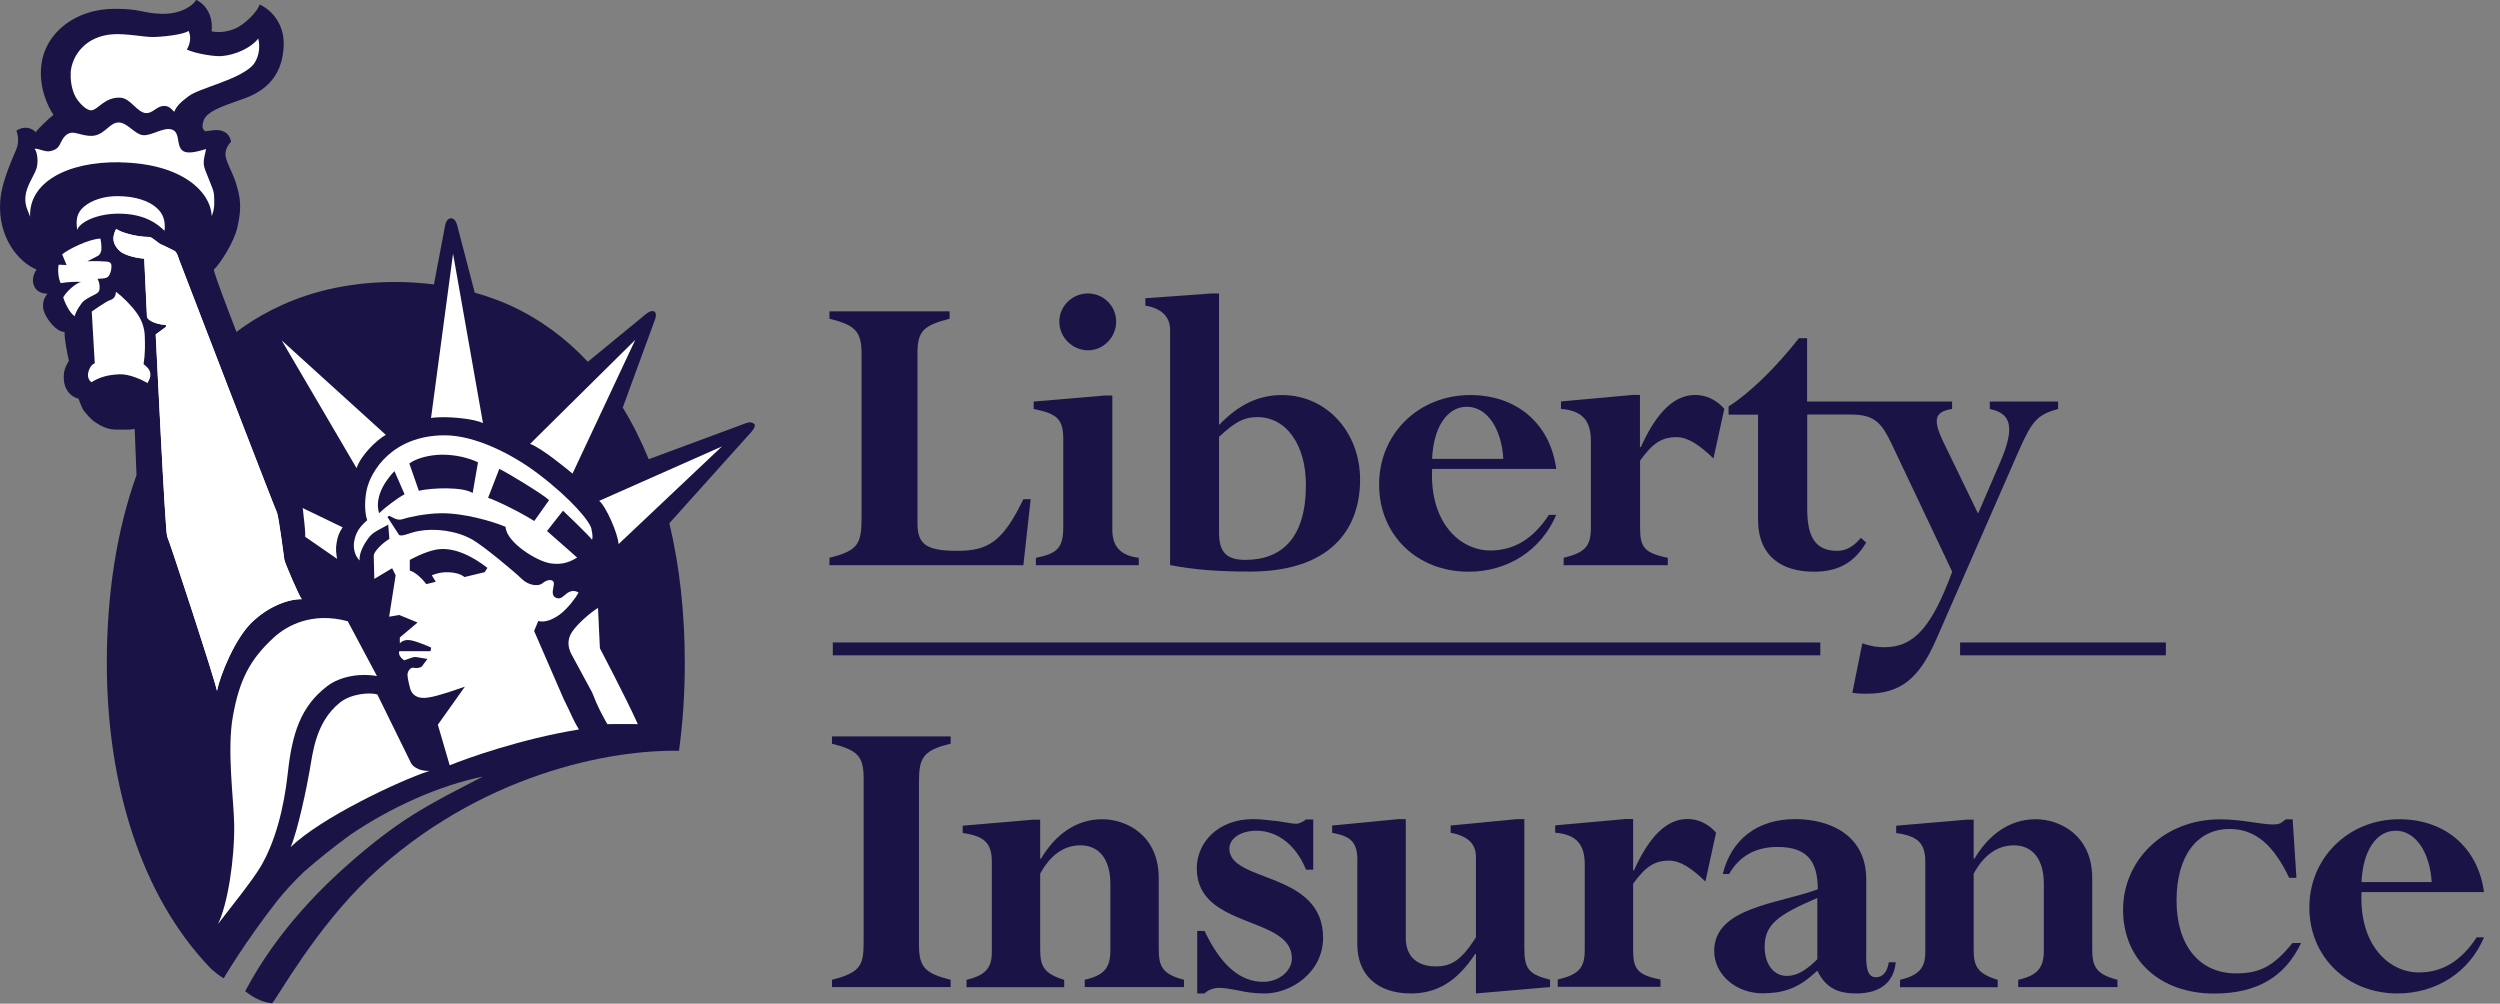
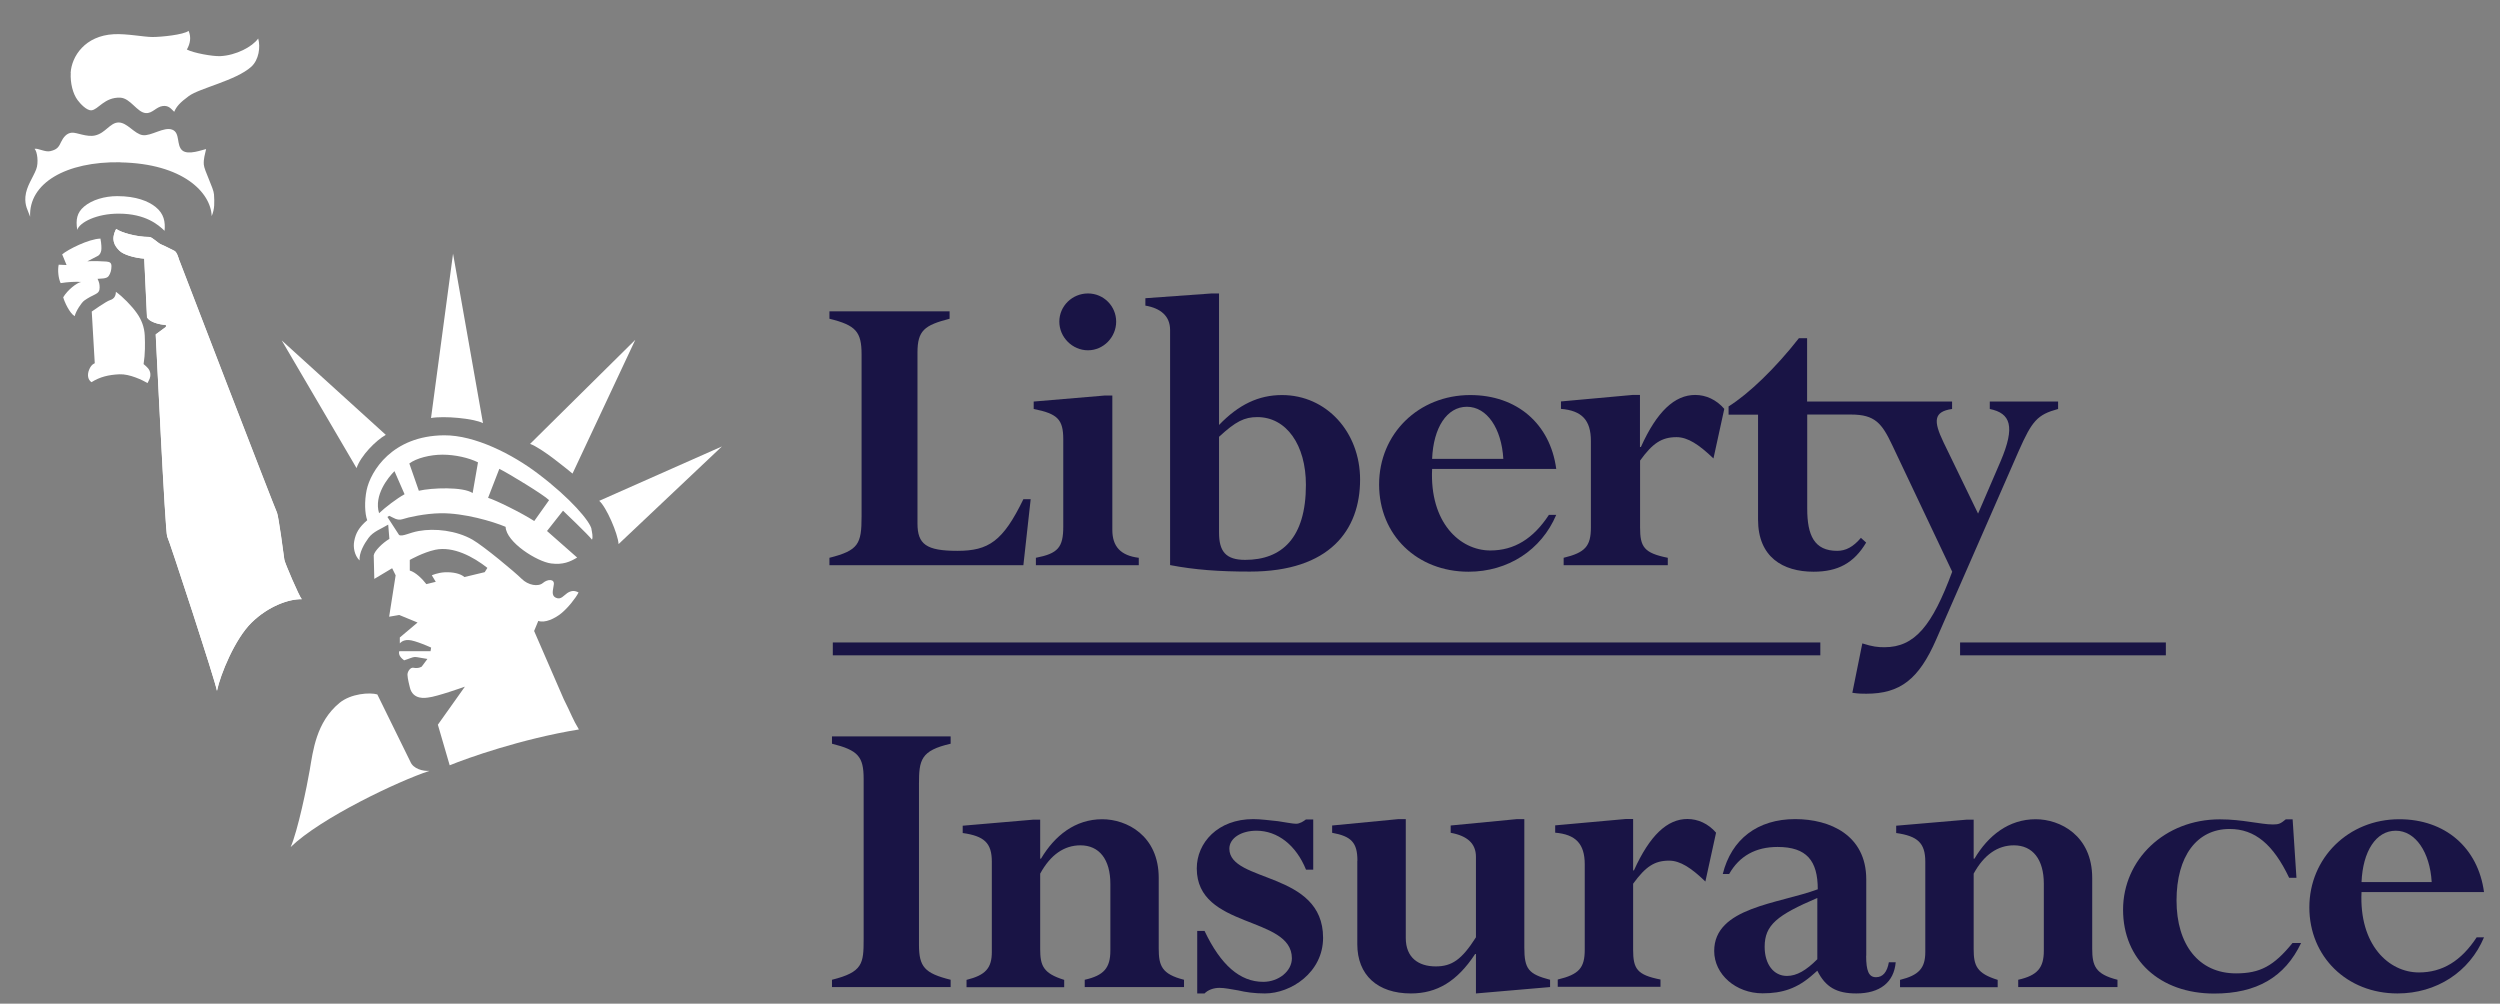
<svg xmlns="http://www.w3.org/2000/svg" width="137" height="55" viewBox="0 0 137 55" fill="none">
  <rect x="0" y="0" width="137" height="55" fill="#808080" stroke="none" />
-   <path d="M41.315 23.232C41.182 23.054 40.851 23.2 40.851 23.2L35.55 25.164C35.137 24.16 34.667 23.213 34.126 22.336L35.843 17.651C35.843 17.651 36.059 17.187 35.855 17.073C35.658 16.952 35.334 17.263 35.334 17.263L32.213 19.825C30.999 18.522 29.569 17.473 27.929 16.723C27.319 16.45 26.683 16.227 26.016 16.037L25.05 12.331C25.05 12.331 24.967 11.962 24.719 11.962C24.471 11.962 24.401 12.312 24.401 12.312L23.779 15.585C23.098 15.503 22.406 15.452 21.681 15.452C19.355 15.452 17.289 15.89 15.477 16.704C14.702 17.054 13.971 17.467 13.291 17.944C13.176 18.026 13.068 18.109 12.96 18.191C12.318 16.532 11.81 15.185 11.714 14.778C12.07 14.454 12.82 13.272 13.005 12.477C13.259 11.365 13.183 10.837 12.916 9.992C12.719 9.375 12.331 8.797 12.357 8.403C12.376 8.11 12.534 7.901 12.662 7.767C12.592 7.36 12.325 7.182 12.007 7.138C11.714 7.1 11.486 7.182 11.231 7.195C11.168 7.074 11.034 7.1 11.136 6.674C11.282 6.032 12.509 5.733 13.52 5.346C14.791 4.85 15.503 3.934 15.547 2.466C15.579 1.398 14.982 0.604 14.232 0.248C14.079 0.68 13.462 1.259 13.03 1.494C12.604 1.729 12.02 1.818 11.594 1.716C11.689 0.928 11.327 0.261 10.748 -0.006C10.564 0.331 9.871 0.788 8.835 0.756C7.799 0.725 7.729 0.477 6.274 0.483C4.195 0.483 2.479 1.742 2.263 3.579C2.129 4.774 2.587 5.778 2.93 6.293C2.67 6.49 2.066 7.074 1.958 7.246C1.805 7.068 1.392 6.839 0.896 7.163C1.004 7.424 1.023 7.742 0.941 8.047C0.858 8.346 0.095 9.82 0.013 11.009C-0.133 13.018 1.03 14.378 2.002 14.772C1.786 15.096 1.742 15.439 1.894 15.725C1.996 15.909 2.193 16.094 2.606 16.094C2.371 16.355 2.276 16.742 2.434 17.13C2.606 17.562 3.102 18.191 3.54 18.191C3.521 18.56 3.693 19.424 3.776 19.768C3.623 20.047 3.471 20.264 3.496 20.778C3.515 21.319 3.865 21.757 4.297 21.84C4.405 22.1 4.488 22.387 4.634 22.558C4.786 22.73 4.92 22.939 5.244 23.156C5.568 23.372 5.937 23.543 6.369 23.543C6.801 23.543 7.183 23.562 7.38 23.499C7.386 23.62 7.43 24.77 7.481 26.035C6.394 29.06 5.854 32.569 5.854 36.338C5.854 43.089 7.78 49.102 11.454 52.972C11.454 52.972 11.664 53.233 12.255 53.614C12.255 53.614 13.405 51.65 15.153 49.413C15.598 48.847 16.107 48.301 16.666 47.767C17.524 47.017 18.363 46.356 19.17 45.764C21.433 44.226 24.046 43.057 26.467 42.555C23.696 43.985 22.119 44.748 19.514 46.985C17.867 48.396 15.236 50.894 13.437 54.32C13.812 54.612 14.314 54.924 14.912 54.981C15.293 54.536 17.244 50.951 20.244 48.072C26.315 42.389 33.465 41.074 37.209 41.144C37.419 39.605 37.527 37.997 37.527 36.338C37.527 33.624 37.247 31.044 36.681 28.673L41.15 23.696C41.15 23.696 41.461 23.391 41.328 23.206L41.315 23.232Z" fill="#191445" />
  <path d="M8.079 20.988C7.818 20.836 7.106 20.486 6.547 20.511C5.962 20.537 5.473 20.651 5.015 20.944C4.824 20.817 4.761 20.556 4.888 20.251C5.009 19.952 5.193 19.908 5.193 19.908L5.028 17.073C5.028 17.073 5.822 16.507 6.038 16.444C6.254 16.38 6.35 16.208 6.35 15.992C6.699 16.234 7.221 16.761 7.5 17.162C7.761 17.53 7.913 17.937 7.933 18.395C7.952 18.846 7.958 19.386 7.869 19.952C8.047 20.105 8.212 20.232 8.238 20.473C8.257 20.715 8.174 20.797 8.085 20.994L8.079 20.988Z" fill="white" />
  <path d="M33.897 29.81C33.866 29.257 33.224 27.77 32.836 27.446L39.561 24.465L33.897 29.817V29.81Z" fill="white" />
  <path d="M15.446 18.662L21.141 23.829C20.594 24.141 19.768 24.973 19.539 25.653L15.446 18.668V18.662Z" fill="white" />
-   <path d="M18.776 28.895C18.579 29.2 18.509 29.378 18.446 29.747C18.382 30.116 18.427 30.319 18.471 30.624L16.723 29.416C16.742 29.01 16.634 28.336 16.609 27.993C16.609 27.954 16.596 27.891 16.583 27.84L18.77 28.895H18.776Z" fill="white" />
  <path d="M9.159 29.397C9.051 29.2 8.555 18.694 8.53 18.325L9.089 17.918V17.81C8.676 17.785 8.199 17.638 8.053 17.397L7.901 14.174C7.335 14.13 6.757 13.952 6.54 13.736C6.273 13.469 6.064 13.132 6.362 12.547C6.642 12.744 7.462 12.986 8.18 12.986C8.333 12.986 8.651 13.323 8.829 13.399C9.038 13.482 9.382 13.672 9.547 13.742C9.693 13.806 9.788 14.149 9.827 14.282C9.871 14.416 15.077 27.929 15.166 28.082C15.255 28.234 15.553 30.503 15.579 30.675C15.604 30.847 16.38 32.664 16.532 32.836C15.839 32.817 14.708 33.211 13.78 34.12C12.871 35.01 12.07 36.955 11.886 37.857C11.822 37.381 9.267 29.594 9.159 29.397Z" fill="white" />
-   <path d="M15.776 42.326C15.554 44.398 15.045 46.203 14.282 47.493C13.793 48.32 12.42 50.004 11.943 50.64C12.465 49.604 12.865 47.099 12.833 45.154C12.814 43.889 12.426 41.099 12.763 39.249C13.119 37.266 13.685 36.148 15.013 34.927C15.694 34.304 17.079 33.51 19.056 34.044L20.658 37.05C19.8 36.885 18.668 37.031 17.912 37.616C16.488 38.709 16.011 40.178 15.776 42.326Z" fill="white" />
  <path d="M15.928 46.419C16.316 45.542 16.831 43.044 16.971 42.212C17.155 41.137 17.327 39.574 18.604 38.519C19.234 38.004 20.263 37.934 20.677 38.054L22.488 41.741C22.647 42.135 23.181 42.269 23.537 42.243C21.84 42.796 17.562 44.83 15.928 46.419Z" fill="white" />
-   <path d="M31.336 34.648C31.044 35.099 31.152 35.537 31.311 35.843C31.495 36.186 32.455 37.959 32.455 37.959C32.76 38.76 32.995 39.167 33.281 39.682C33.802 39.682 34.361 39.669 34.953 39.682C34.317 38.264 32.874 35.525 32.874 35.525L32.772 33.313C32.353 33.567 31.628 34.196 31.336 34.648Z" fill="white" />
  <path d="M23.62 22.908C24.331 22.78 25.946 22.927 26.467 23.187L24.827 13.901L23.62 22.908Z" fill="white" />
  <path d="M9.833 14.282C9.789 14.155 9.7 13.806 9.553 13.742C9.395 13.666 9.045 13.475 8.835 13.393C8.657 13.323 8.339 12.986 8.187 12.986C7.475 12.986 6.649 12.744 6.369 12.547C6.064 13.132 6.274 13.462 6.547 13.736C6.763 13.952 7.341 14.13 7.907 14.174L8.06 17.397C8.206 17.638 8.683 17.785 9.096 17.804V17.912L8.536 18.325C8.556 18.694 9.058 29.2 9.166 29.397C9.274 29.594 11.823 37.381 11.893 37.857C12.077 36.961 12.878 35.01 13.787 34.12C14.715 33.211 15.852 32.817 16.539 32.836C16.386 32.658 15.611 30.847 15.585 30.675C15.566 30.503 15.261 28.228 15.179 28.082C15.09 27.929 9.884 14.416 9.839 14.282H9.833Z" fill="white" />
  <path d="M6.509 11.708C7.977 11.708 8.676 12.318 9.019 12.649C9.064 12.153 8.988 11.714 8.524 11.339C8.136 11.028 7.462 10.748 6.426 10.748C5.733 10.748 5.04 10.952 4.608 11.32C4.214 11.657 4.144 12.039 4.233 12.598C4.36 12.185 5.301 11.702 6.515 11.708H6.509Z" fill="white" />
  <path d="M3.877 3.992C3.845 4.551 3.992 5.136 4.252 5.485C4.398 5.682 4.748 6.064 5.009 6.045C5.377 6.019 5.721 5.32 6.585 5.352C7.144 5.371 7.513 6.165 7.99 6.197C8.358 6.223 8.555 5.854 8.924 5.809C9.242 5.778 9.35 5.937 9.547 6.127C9.674 5.829 9.865 5.619 10.348 5.263C10.933 4.831 12.922 4.417 13.767 3.661C14.187 3.28 14.282 2.581 14.149 2.11C13.831 2.561 12.941 3.032 12.077 3.076C11.645 3.095 10.602 2.905 10.24 2.714C10.424 2.396 10.488 2.04 10.335 1.691C10.055 1.907 8.835 2.028 8.358 2.028C7.882 2.028 6.954 1.837 6.235 1.875C4.659 1.958 3.928 3.083 3.871 3.992H3.877Z" fill="white" />
  <path d="M6.598 8.899C10.017 8.962 11.555 10.545 11.6 11.842C11.771 11.447 11.752 11.085 11.727 10.653C11.708 10.31 11.187 9.337 11.168 9.013C11.149 8.689 11.231 8.473 11.295 8.168C11.079 8.212 10.322 8.511 9.998 8.25C9.649 7.971 9.89 7.278 9.439 7.106C8.988 6.928 8.269 7.475 7.818 7.405C7.367 7.341 6.973 6.712 6.502 6.712C6.032 6.712 5.784 7.297 5.206 7.424C4.754 7.526 4.208 7.252 3.941 7.271C3.648 7.291 3.47 7.526 3.337 7.799C3.21 8.085 3.102 8.2 2.758 8.282C2.479 8.352 2.085 8.111 1.894 8.155C2.047 8.308 2.123 8.924 1.983 9.28C1.811 9.731 1.443 10.208 1.392 10.78C1.354 11.282 1.525 11.511 1.652 11.88C1.563 10.043 3.61 8.841 6.598 8.892V8.899Z" fill="white" />
  <path d="M4.443 15.452C4.208 15.496 3.706 15.884 3.464 16.291C3.534 16.552 3.814 17.162 4.093 17.327C4.157 17.047 4.468 16.577 4.621 16.469C4.837 16.316 5.053 16.208 5.225 16.126C5.396 16.037 5.46 15.948 5.46 15.757C5.46 15.566 5.435 15.471 5.346 15.28C5.517 15.261 5.835 15.287 5.949 15.134C6.057 14.988 6.108 14.791 6.108 14.594C6.108 14.397 6.019 14.352 5.829 14.333C5.632 14.314 5.066 14.295 4.786 14.32C4.786 14.32 5.225 14.098 5.352 14.028C5.479 13.965 5.524 13.837 5.549 13.723C5.568 13.615 5.562 13.373 5.504 13.075C4.856 13.094 3.712 13.678 3.407 13.939L3.648 14.524L3.216 14.505C3.153 14.804 3.197 15.255 3.324 15.515C3.712 15.452 4.17 15.427 4.449 15.452H4.443Z" fill="white" />
  <path d="M32.417 28.997C32.334 28.578 31.285 27.319 29.486 25.959C28.088 24.897 26.029 23.842 24.338 23.855C21.484 23.874 20.308 25.832 20.092 26.855C19.965 27.471 19.99 28.145 20.124 28.508C19.672 28.895 19.494 29.213 19.412 29.652C19.348 29.97 19.412 30.427 19.704 30.713C19.672 30.294 19.959 29.798 20.194 29.48C20.454 29.124 20.887 28.984 21.274 28.749L21.338 29.531C20.969 29.747 20.512 30.198 20.48 30.433L20.512 31.724L21.49 31.139L21.681 31.527L21.325 33.796L21.878 33.701L22.882 34.114L21.91 34.934V35.258C21.91 35.258 22.056 35.054 22.399 35.074C22.742 35.086 23.626 35.487 23.626 35.487L23.594 35.684H21.878C21.814 35.913 22.012 36.084 22.145 36.186C22.367 36.122 22.609 36.002 22.736 36.002C22.863 36.002 23.168 36.078 23.423 36.11L23.111 36.529C23.111 36.529 22.952 36.65 22.654 36.593C22.495 36.561 22.329 36.79 22.329 36.974C22.329 37.171 22.456 37.654 22.456 37.654C22.615 38.385 23.359 38.239 23.454 38.226C23.931 38.182 25.476 37.629 25.476 37.629L23.995 39.714L24.643 41.938C25.622 41.538 28.552 40.495 31.724 39.974C31.374 39.396 31.323 39.167 30.891 38.309L29.27 34.578L29.499 34.025C29.855 34.158 30.408 33.898 30.764 33.605C31.12 33.313 31.539 32.792 31.705 32.468C31.476 32.34 31.285 32.372 31.088 32.499C30.891 32.633 30.739 32.881 30.472 32.76C30.179 32.633 30.319 32.315 30.351 32.016C30.383 31.724 30.014 31.724 29.753 31.946C29.493 32.169 28.94 32.073 28.584 31.717C28.228 31.361 26.512 29.931 25.895 29.575C25.005 29.067 23.823 28.94 22.946 29.099C22.437 29.188 22.069 29.416 21.872 29.321L21.23 28.33L21.331 28.266C21.56 28.368 21.77 28.546 22.062 28.45C22.355 28.349 23.296 28.139 24.141 28.126C25.438 28.107 27.014 28.578 27.707 28.87C27.738 29.715 29.436 30.783 30.205 30.878C30.853 30.961 31.247 30.783 31.628 30.554L29.976 29.099L30.853 27.986C30.853 27.986 32.251 29.315 32.442 29.575C32.506 29.423 32.442 29.169 32.41 28.991L32.417 28.997ZM22.463 30.681C22.463 30.681 23.175 30.275 23.849 30.128C24.84 29.919 25.933 30.51 26.709 31.12L26.562 31.355L25.45 31.622C25.234 31.431 24.821 31.342 24.376 31.361C23.982 31.381 23.664 31.527 23.664 31.527L23.88 31.883L23.365 32.01C23.137 31.717 22.781 31.361 22.456 31.266V30.681H22.463ZM20.772 28.12C20.48 27.141 21.262 26.175 21.617 25.819L22.17 27.084C21.751 27.313 21.103 27.808 20.778 28.12H20.772ZM25.901 27.02C25.38 26.664 23.664 26.728 22.952 26.893L22.431 25.399C22.819 25.107 23.569 24.916 24.249 24.916C24.929 24.916 25.679 25.082 26.194 25.336L25.901 27.02ZM29.277 28.552C28.565 28.094 27.166 27.408 26.747 27.281L27.363 25.692C27.885 25.952 29.798 27.116 30.09 27.408L29.277 28.552Z" fill="white" />
  <path d="M29.048 24.325C29.69 24.554 31.05 25.692 31.374 25.952L34.813 18.623L29.048 24.325Z" fill="white" />
  <path d="M99.754 35.207H45.638V35.912H99.754V35.207Z" fill="#191445" />
  <path d="M118.689 35.207H107.413V35.912H118.689V35.207Z" fill="#191445" />
  <path d="M50.278 28.686C50.278 29.823 50.754 30.186 52.464 30.186C54.174 30.186 54.962 29.664 56.081 27.357H56.481L56.081 30.974H45.453V30.567C47.048 30.166 47.214 29.804 47.214 28.311V19.418C47.214 18.179 46.902 17.823 45.453 17.467V17.06H52.038V17.467C50.659 17.823 50.278 18.109 50.278 19.323V28.692V28.686Z" fill="#191445" />
  <path d="M60.956 29.041C60.956 29.944 61.407 30.446 62.405 30.567V30.974H56.767V30.567C57.981 30.332 58.267 29.995 58.267 28.857V24.077C58.267 22.984 57.956 22.672 56.646 22.412V22.005L60.549 21.674H60.956V29.048V29.041ZM59.621 16.081C60.479 16.081 61.166 16.774 61.166 17.626C61.166 18.477 60.473 19.196 59.621 19.196C58.769 19.196 58.051 18.484 58.051 17.626C58.051 16.767 58.763 16.081 59.621 16.081Z" fill="#191445" />
  <path d="M66.81 23.931C67.712 23.098 68.189 22.857 68.901 22.857C70.496 22.857 71.564 24.382 71.564 26.569C71.564 29.493 70.236 30.681 68.234 30.681C67.159 30.681 66.803 30.204 66.803 29.181V23.925L66.81 23.931ZM66.81 16.081H66.403L62.767 16.342V16.748C63.6 16.888 64.121 17.32 64.121 18.077V30.967C65.475 31.228 66.81 31.323 68.494 31.323C72.874 31.323 74.533 29.041 74.533 26.283C74.533 23.664 72.677 21.649 70.255 21.649C68.971 21.649 67.878 22.17 66.803 23.289V16.081H66.81Z" fill="#191445" />
  <path d="M78.48 25.145C78.55 23.435 79.287 22.291 80.387 22.291C81.486 22.291 82.287 23.48 82.382 25.145H78.486H78.48ZM85.281 25.692C84.95 23.219 83.12 21.649 80.571 21.649C77.742 21.649 75.575 23.766 75.575 26.55C75.575 29.334 77.666 31.33 80.476 31.33C82.637 31.33 84.467 30.141 85.281 28.215H84.88C84.022 29.524 82.98 30.166 81.671 30.166C80.005 30.166 78.34 28.641 78.48 25.698H85.281V25.692Z" fill="#191445" />
  <path d="M93.894 25.12C93.105 24.363 92.489 23.956 91.872 23.956C91.065 23.956 90.563 24.287 89.876 25.24V28.902C89.876 29.976 90.093 30.306 91.395 30.567V30.974H85.688V30.567C86.876 30.281 87.181 29.925 87.181 28.902V24.166C87.181 23.022 86.686 22.501 85.541 22.406V21.999L89.463 21.643H89.87V24.497H89.921C90.798 22.545 91.777 21.643 92.896 21.643C93.487 21.643 94.059 21.903 94.491 22.406L93.9 25.113L93.894 25.12Z" fill="#191445" />
  <path d="M109.04 22.005V22.412C110.184 22.647 110.445 23.365 109.638 25.266L108.398 28.145L106.498 24.223C105.951 23.079 105.951 22.558 106.974 22.412V22.005H99.029V18.535H98.578C97.313 20.155 95.838 21.579 94.726 22.272V22.723H96.341V28.476C96.341 30.522 97.694 31.33 99.385 31.33C100.72 31.33 101.597 30.853 102.265 29.734L101.978 29.474C101.553 29.976 101.146 30.186 100.675 30.186C99.417 30.186 99.036 29.328 99.036 27.878V22.717H101.438C102.748 22.717 103.129 23.194 103.701 24.408L106.981 31.33C105.888 34.279 104.934 35.468 103.269 35.468C102.913 35.468 102.627 35.442 102.055 35.258L101.508 37.965C101.845 38.016 102.036 38.016 102.271 38.016C104.127 38.016 105.15 37.228 106.104 35.042L110.623 24.719C111.36 23.054 111.646 22.723 112.784 22.412V22.005H109.053H109.04Z" fill="#191445" />
  <path d="M50.36 51.765C50.36 52.985 50.665 53.335 52.095 53.691V54.091H45.593V53.691C47.283 53.271 47.328 52.801 47.328 51.46V42.682C47.328 41.461 47.023 41.112 45.593 40.756V40.355H52.095V40.756C50.455 41.131 50.36 41.646 50.36 42.962V51.758V51.765Z" fill="#191445" />
  <path d="M60.848 48.434C60.848 47.093 60.238 46.324 59.208 46.324C58.318 46.324 57.568 46.839 57.002 47.875V52.006C57.002 52.921 57.167 53.341 58.318 53.697V54.097H52.966V53.697C53.996 53.443 54.352 53.061 54.352 52.171V47.22C54.352 46.19 53.932 45.815 52.756 45.65V45.249L56.602 44.919H57.002V47.055H57.047C57.797 45.79 58.922 44.894 60.403 44.894C61.738 44.894 63.498 45.783 63.498 48.11V51.981C63.498 52.921 63.663 53.385 64.884 53.691V54.091H59.443V53.691C60.498 53.455 60.848 53.036 60.848 52.095V48.434Z" fill="#191445" />
  <path d="M71.971 47.658H71.57C71.03 46.324 70.02 45.523 68.85 45.523C68.03 45.523 67.369 45.923 67.369 46.508C67.369 48.383 72.505 47.728 72.505 51.39C72.505 53.29 70.744 54.441 69.314 54.441C68.748 54.441 68.259 54.371 67.859 54.275C67.439 54.205 67.109 54.135 66.829 54.135C66.498 54.135 66.193 54.25 66.009 54.441H65.608V51.015H66.009C66.899 52.89 67.954 53.805 69.225 53.805C70.07 53.805 70.795 53.22 70.795 52.515C70.795 50.169 65.583 50.919 65.583 47.589C65.583 46.184 66.734 44.887 68.678 44.887C69.079 44.887 69.594 44.957 70.039 45.002C70.484 45.072 70.859 45.142 71.024 45.142C71.234 45.142 71.443 45.002 71.564 44.906H71.965V47.652L71.971 47.658Z" fill="#191445" />
  <path d="M74.386 47.163C74.386 46.178 74.056 45.828 73.001 45.637V45.237L76.636 44.887H77.037V51.409C77.037 52.464 77.717 52.959 78.677 52.959C79.567 52.959 80.107 52.584 80.882 51.364V46.953C80.882 46.228 80.412 45.803 79.497 45.637V45.237L83.132 44.887H83.533V51.93C83.533 53.106 83.768 53.385 84.944 53.691V54.091L80.882 54.441V52.279H80.838C79.853 53.779 78.747 54.441 77.317 54.441C75.486 54.441 74.38 53.43 74.38 51.745V47.169L74.386 47.163Z" fill="#191445" />
  <path d="M93.461 48.313C92.686 47.563 92.076 47.163 91.465 47.163C90.665 47.163 90.175 47.493 89.495 48.428V52.038C89.495 53.093 89.705 53.424 90.995 53.678V54.078H85.364V53.678C86.533 53.398 86.844 53.042 86.844 52.038V47.366C86.844 46.241 86.349 45.726 85.224 45.631V45.23L89.094 44.881H89.495V47.697H89.54C90.41 45.771 91.37 44.881 92.47 44.881C93.054 44.881 93.62 45.142 94.04 45.631L93.455 48.307L93.461 48.313Z" fill="#191445" />
  <path d="M102.265 52.375C102.265 53.195 102.404 53.551 102.805 53.551C103.18 53.551 103.415 53.271 103.51 52.731H103.885C103.79 53.837 103.015 54.441 101.724 54.441C100.644 54.441 100.034 54.091 99.589 53.195L99.379 53.379C98.489 54.18 97.663 54.434 96.588 54.434C95.133 54.434 93.938 53.404 93.938 52.114C93.938 49.718 97.459 49.534 99.614 48.733C99.614 47.163 99.004 46.413 97.409 46.413C96.213 46.413 95.317 46.908 94.758 47.894H94.408C94.879 45.993 96.309 44.887 98.375 44.887C100.275 44.887 102.271 45.758 102.271 48.192V52.368L102.265 52.375ZM99.589 49.209C97.383 50.15 96.703 50.69 96.703 51.885C96.703 52.845 97.199 53.481 97.923 53.481C98.464 53.481 98.978 53.176 99.589 52.566V49.209Z" fill="#191445" />
  <path d="M112.002 48.434C112.002 47.093 111.392 46.324 110.362 46.324C109.473 46.324 108.723 46.839 108.157 47.875V52.006C108.157 52.921 108.322 53.341 109.473 53.697V54.097H104.121V53.697C105.15 53.443 105.506 53.061 105.506 52.171V47.22C105.506 46.19 105.08 45.815 103.911 45.65V45.249L107.756 44.919H108.157V47.055H108.201C108.951 45.79 110.076 44.894 111.557 44.894C112.892 44.894 114.653 45.783 114.653 48.11V51.981C114.653 52.921 114.818 53.385 116.038 53.691V54.091H110.598V53.691C111.653 53.455 112.002 53.036 112.002 52.095V48.434Z" fill="#191445" />
  <path d="M125.846 48.104H125.446C124.575 46.273 123.57 45.428 122.185 45.428C120.38 45.428 119.274 46.928 119.274 49.349C119.274 51.771 120.494 53.341 122.534 53.341C123.85 53.341 124.6 52.941 125.63 51.676H126.1C125.21 53.551 123.659 54.447 121.339 54.447C118.358 54.447 116.344 52.591 116.344 49.852C116.344 47.112 118.619 44.9 121.645 44.9C122.28 44.9 122.84 44.97 123.31 45.04C123.806 45.11 124.225 45.18 124.556 45.18C124.886 45.18 124.975 45.135 125.261 44.9H125.636L125.846 48.116V48.104Z" fill="#191445" />
  <path d="M129.412 48.879C129.272 51.79 130.912 53.29 132.558 53.29C133.848 53.29 134.878 52.654 135.723 51.364H136.124C135.329 53.265 133.518 54.441 131.382 54.441C128.611 54.441 126.552 52.426 126.552 49.724C126.552 47.023 128.687 44.894 131.478 44.894C133.988 44.894 135.793 46.444 136.124 48.885H129.412V48.879ZM133.257 48.339C133.162 46.699 132.367 45.523 131.287 45.523C130.206 45.523 129.482 46.648 129.412 48.339H133.257Z" fill="#191445" />
</svg>